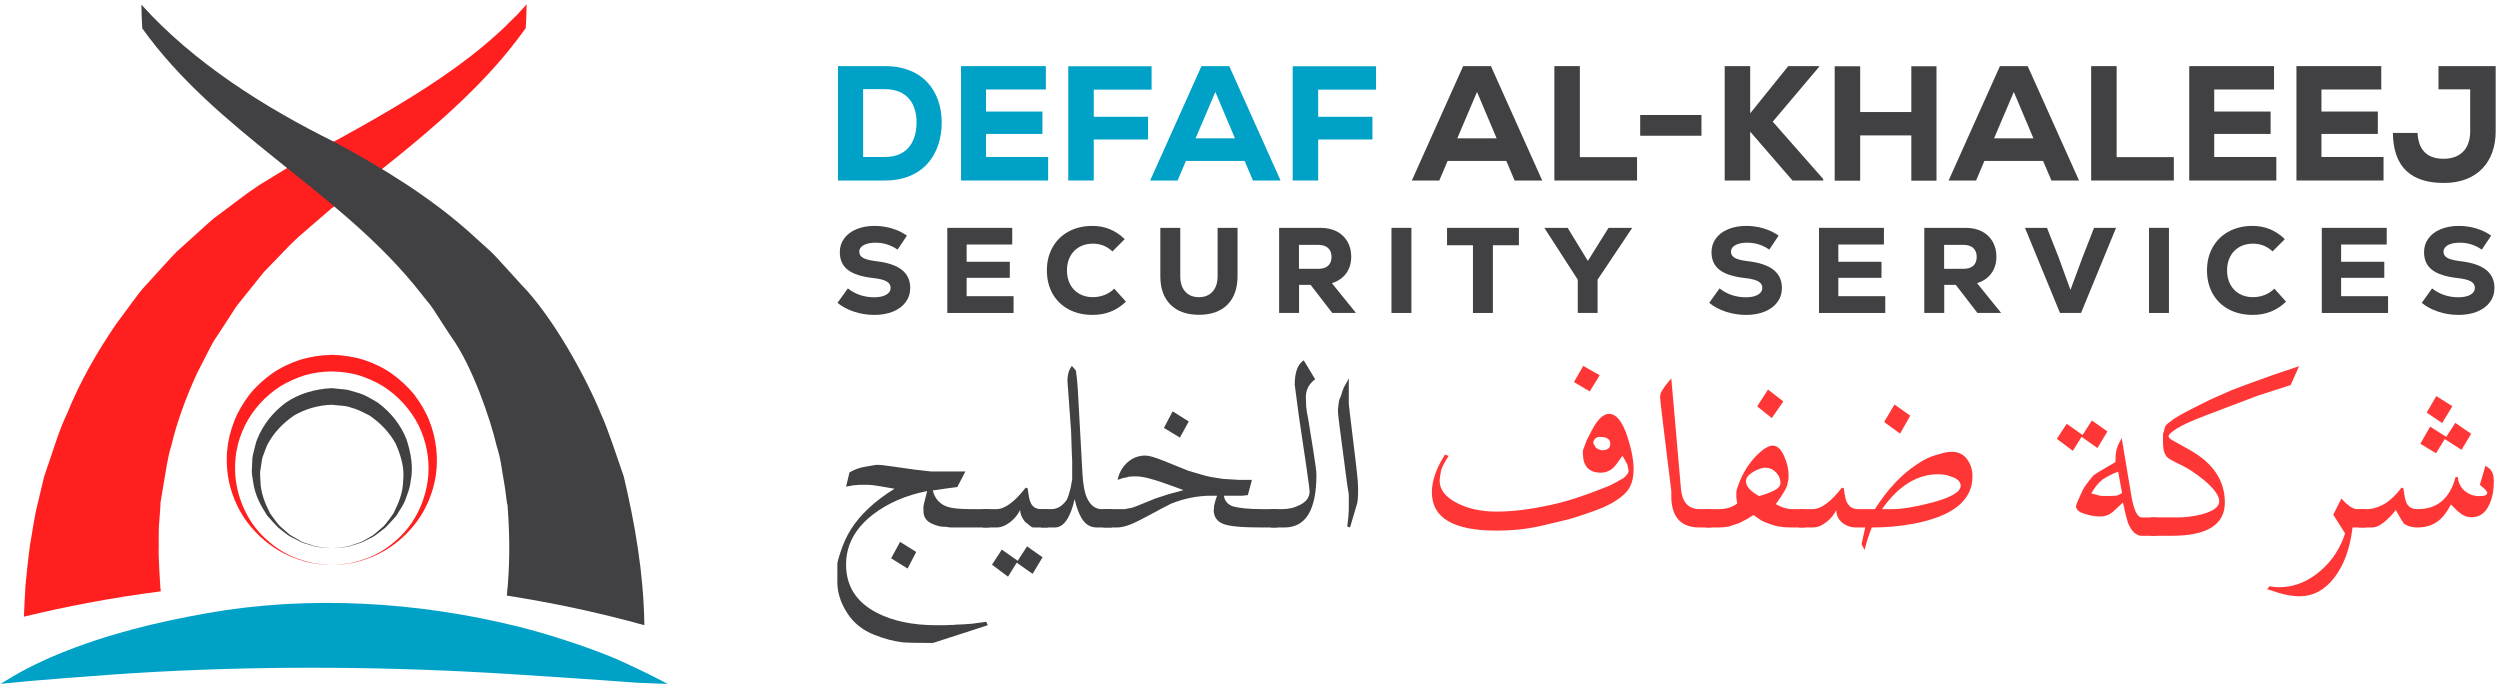
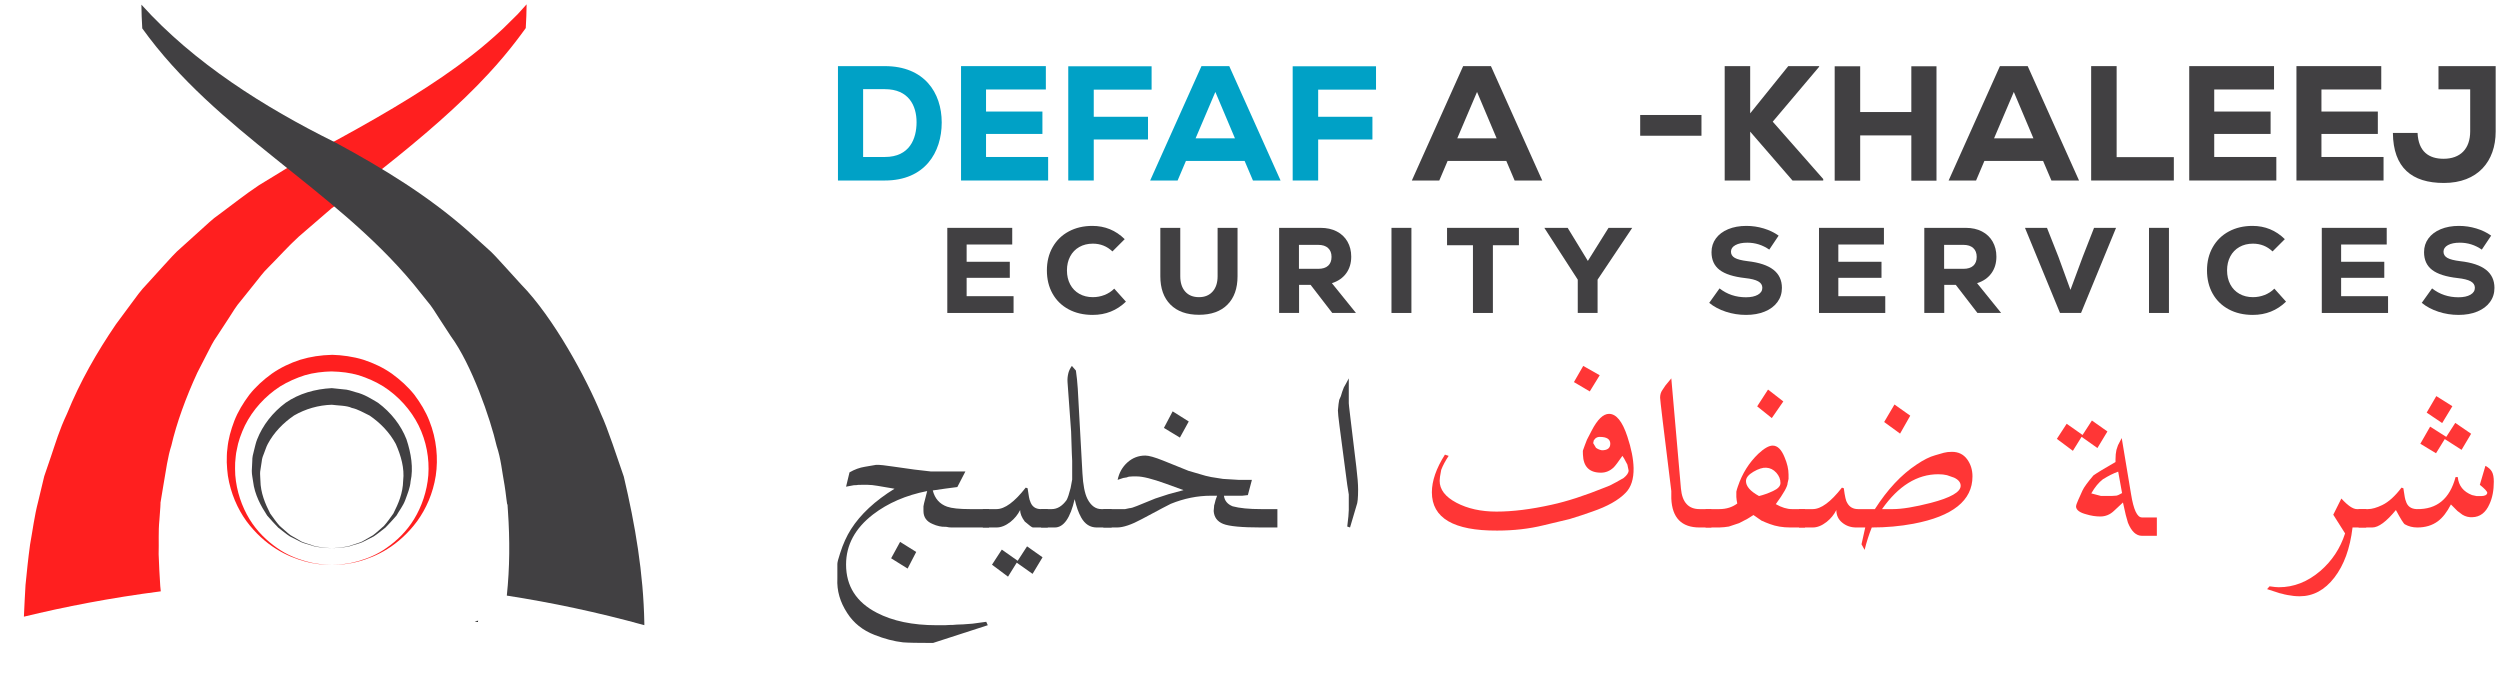
<svg xmlns="http://www.w3.org/2000/svg" width="100%" height="100%" viewBox="0 0 243 67" version="1.1" xml:space="preserve" style="fill-rule:evenodd;clip-rule:evenodd;stroke-linejoin:round;stroke-miterlimit:2;">
  <g transform="matrix(1,0,0,1,-18,-19)">
    <g transform="matrix(1,0,0,1,-25.326,-126.717)">
      <g id="Colour-DarkText" transform="matrix(1,0,0,1,0.326,0.717)">
        <g id="Icon">
          <g transform="matrix(1,0,0,1,94.186,204.941)">
            <path d="M0,-59.52C-0.01,-58.775 -0.029,-58.01 -0.082,-57.213C-0.713,-56.333 -1.426,-55.402 -2.225,-54.451C-2.699,-53.892 -3.197,-53.312 -3.734,-52.744C-6.529,-49.712 -10.127,-46.619 -14.049,-43.516C-14.1,-43.474 -14.162,-43.422 -14.215,-43.381C-14.66,-43.029 -15.104,-42.687 -15.559,-42.336C-16.605,-41.529 -17.66,-40.701 -18.736,-39.853C-18.799,-39.812 -18.871,-39.76 -18.934,-39.708C-18.943,-39.708 -18.953,-39.698 -18.963,-39.687C-20.008,-38.777 -21.074,-37.866 -22.141,-36.946C-23.174,-36.004 -24.105,-34.949 -25.098,-33.956C-25.605,-33.48 -26.01,-32.89 -26.455,-32.353L-27.758,-30.728C-28.223,-30.201 -28.574,-29.601 -28.947,-29.02L-30.076,-27.293C-30.477,-26.744 -30.768,-26.124 -31.078,-25.524C-31.379,-24.924 -31.687,-24.323 -31.998,-23.734C-33.117,-21.314 -34.027,-18.81 -34.533,-16.617C-34.863,-15.634 -35.072,-14.143 -35.299,-12.809C-35.404,-12.199 -35.506,-11.588 -35.6,-10.989C-35.59,-11.009 -35.58,-11.019 -35.58,-11.029L-35.58,-10.999L-35.59,-10.885L-35.6,-10.667L-35.631,-10.243C-35.65,-9.955 -35.672,-9.675 -35.693,-9.384C-35.807,-8.277 -35.732,-7.139 -35.766,-6.075C-35.732,-4.998 -35.672,-3.963 -35.609,-2.971C-35.59,-2.805 -35.566,-2.629 -35.557,-2.463C-40.441,-1.833 -44.9,-0.964 -48.863,0C-48.83,-0.985 -48.758,-2.009 -48.707,-3.064C-48.582,-4.336 -48.449,-5.65 -48.264,-7.006C-48.014,-8.36 -47.85,-9.758 -47.477,-11.185C-47.279,-11.991 -47.084,-12.82 -46.887,-13.648C-46.668,-14.279 -46.453,-14.918 -46.234,-15.561C-45.789,-16.865 -45.438,-18.106 -44.672,-19.73C-43.379,-22.908 -41.766,-25.7 -39.924,-28.41C-39.438,-29.072 -38.951,-29.735 -38.455,-30.396C-37.969,-31.059 -37.492,-31.731 -36.914,-32.321L-35.258,-34.142C-34.699,-34.742 -34.172,-35.374 -33.541,-35.901L-31.73,-37.536C-31.119,-38.073 -30.551,-38.653 -29.877,-39.108C-28.584,-40.06 -27.334,-41.063 -26.02,-41.933C-25.221,-42.419 -24.436,-42.905 -23.65,-43.381C-23.576,-43.422 -23.506,-43.474 -23.434,-43.516C-22.967,-43.794 -22.512,-44.074 -22.047,-44.364C-21.002,-44.933 -19.979,-45.512 -18.943,-46.071L-18.934,-46.071C-18.871,-46.102 -18.818,-46.143 -18.756,-46.174L-18.746,-46.174C-18.58,-46.257 -18.426,-46.34 -18.26,-46.433C-13.314,-49.133 -8.877,-51.792 -5.379,-54.523C-4.252,-55.393 -3.236,-56.282 -2.307,-57.141C-1.801,-57.627 -1.324,-58.103 -0.869,-58.558C-0.57,-58.889 -0.279,-59.21 0,-59.52" style="fill:rgb(255,31,31);fill-rule:nonzero;" />
          </g>
          <g transform="matrix(1,0,0,1,105.629,145.658)">
            <path d="M0,59.903L0,60.109C-4.562,58.848 -9.033,57.907 -13.367,57.234C-13.077,54.514 -13.067,51.799 -13.254,49.071L-13.283,48.646L-13.295,48.43L-13.307,48.315L-13.307,48.285C-13.307,48.886 -13.476,47.095 -13.586,46.505C-13.824,45.233 -13.938,43.924 -14.352,42.698C-14.967,40.027 -16.786,34.773 -18.809,32.022L-19.936,30.293C-20.311,29.715 -20.662,29.114 -21.127,28.587L-22.43,26.962C-30.212,17.595 -41.611,12.128 -48.801,2.101C-48.854,1.304 -48.873,0.539 -48.885,-0.206C-43.78,5.464 -36.902,9.781 -30.199,13.109L-30.189,13.109C-30.105,13.161 -30.035,13.202 -29.953,13.243L-29.939,13.243C-25.407,15.695 -21.04,18.357 -17.154,21.778L-15.344,23.413C-14.713,23.941 -14.186,24.572 -13.625,25.173L-11.971,26.993C-8.835,30.188 -5.609,36.151 -4.211,39.585C-3.568,40.948 -2.605,43.912 -1.996,45.668C-0.885,50.375 -0.087,55.054 0,59.903" style="fill:rgb(65,64,66);fill-rule:nonzero;" />
          </g>
          <g transform="matrix(1,0,0,1,89.139,205.43)">
            <path d="M0,-0.063C0.113,-0.063 0.229,-0.074 0.342,-0.093C0.32,-0.053 0.299,-0.011 0.289,0.03L0,-0.063Z" style="fill-rule:nonzero;" />
          </g>
          <g transform="matrix(1,0,0,1,75.252,179.489)">
            <path d="M0,20.426C0,20.426 0.24,20.412 0.689,20.386C0.916,20.382 1.189,20.339 1.514,20.284C1.84,20.246 2.203,20.155 2.607,20.04C3.408,19.806 4.381,19.442 5.332,18.759C6.285,18.094 7.264,17.181 8.002,15.962C8.738,14.758 9.256,13.261 9.381,11.703C9.496,10.08 9.195,8.407 8.443,6.875C7.684,5.351 6.482,4.017 5.008,3.068C4.262,2.608 3.453,2.251 2.613,1.984C1.738,1.738 0.979,1.64 -0.043,1.614C-0.842,1.632 -1.785,1.737 -2.615,1.982C-3.453,2.251 -4.264,2.603 -5.012,3.064C-6.484,4.014 -7.689,5.347 -8.447,6.873C-8.809,7.635 -9.109,8.451 -9.238,9.243C-9.336,9.626 -9.352,10.074 -9.395,10.492C-9.412,10.868 -9.404,11.295 -9.385,11.687C-9.258,13.277 -8.742,14.752 -8.006,15.964C-7.266,17.181 -6.285,18.096 -5.334,18.761C-4.383,19.442 -3.41,19.806 -2.609,20.04C-2.205,20.155 -1.838,20.246 -1.514,20.284C-1.191,20.339 -0.918,20.382 -0.691,20.386C-0.24,20.412 0,20.426 0,20.426M0,20.426C0,20.426 -0.24,20.416 -0.691,20.396C-0.918,20.398 -1.193,20.36 -1.518,20.309C-1.844,20.275 -2.211,20.192 -2.619,20.08C-3.43,19.857 -4.404,19.502 -5.404,18.87C-6.408,18.245 -7.426,17.347 -8.301,16.162C-9.16,14.97 -9.83,13.465 -10.1,11.768C-10.154,11.337 -10.197,10.923 -10.211,10.452C-10.199,10.024 -10.223,9.61 -10.15,9.137C-10.068,8.201 -9.816,7.313 -9.475,6.416C-9.127,5.525 -8.617,4.685 -8.023,3.891C-7.41,3.111 -6.656,2.43 -5.832,1.833C-4.994,1.248 -4.057,0.798 -3.07,0.479C-2.061,0.175 -1.082,0.028 0.041,0C0.945,0.02 2.105,0.173 3.072,0.478C4.055,0.798 4.998,1.243 5.832,1.829C6.658,2.427 7.41,3.11 8.027,3.886C8.623,4.682 9.131,5.523 9.479,6.414C10.189,8.183 10.355,10.09 10.104,11.751C9.832,13.484 9.162,14.964 8.301,16.162C7.426,17.349 6.406,18.245 5.406,18.87C4.404,19.502 3.428,19.857 2.619,20.082C2.211,20.192 1.844,20.275 1.518,20.309C1.191,20.36 0.918,20.398 0.691,20.396C0.24,20.416 0,20.426 0,20.426" style="fill:rgb(255,31,31);fill-rule:nonzero;" />
          </g>
          <g transform="matrix(1,0,0,1,75.252,182.727)">
            <path d="M0,15.57C0,15.57 0.18,15.549 0.518,15.511C0.848,15.442 1.363,15.495 1.955,15.253C2.252,15.147 2.594,15.064 2.939,14.915C3.27,14.725 3.625,14.521 4.004,14.3C4.355,14.042 4.687,13.713 5.059,13.399C5.387,13.042 5.674,12.611 5.984,12.187C6.471,11.217 6.908,10.233 6.936,8.984C7.078,7.793 6.721,6.561 6.223,5.432C5.627,4.318 4.723,3.382 3.668,2.662C3.088,2.389 2.525,2.04 1.941,1.922C1.471,1.683 0.533,1.695 0,1.615C-1.297,1.653 -2.555,2.015 -3.67,2.658C-4.727,3.381 -5.635,4.313 -6.225,5.43C-6.377,5.701 -6.445,5.988 -6.564,6.266C-6.68,6.54 -6.791,6.822 -6.818,7.164C-6.867,7.487 -6.916,7.806 -6.965,8.122C-6.988,8.352 -6.945,8.7 -6.941,8.98C-6.926,10.178 -6.471,11.248 -5.988,12.189C-5.678,12.611 -5.389,13.044 -5.059,13.399C-4.687,13.713 -4.354,14.042 -4.004,14.3C-3.625,14.521 -3.271,14.725 -2.941,14.915C-2.594,15.064 -2.252,15.147 -1.955,15.253C-1.365,15.495 -0.846,15.442 -0.518,15.511C-0.18,15.549 0,15.57 0,15.57M0,15.57C0,15.57 -0.18,15.553 -0.52,15.523C-0.85,15.461 -1.365,15.525 -1.965,15.293C-2.266,15.196 -2.615,15.119 -2.969,14.973C-3.311,14.799 -3.682,14.612 -4.076,14.41C-4.449,14.172 -4.809,13.858 -5.211,13.555C-5.564,13.206 -5.91,12.801 -6.283,12.387C-6.887,11.466 -7.498,10.365 -7.654,9.061C-7.693,8.723 -7.777,8.445 -7.777,8.039C-7.762,7.719 -7.744,7.398 -7.73,7.071C-7.74,6.752 -7.66,6.404 -7.559,6.045C-7.461,5.695 -7.396,5.311 -7.254,4.973C-6.717,3.607 -5.752,2.365 -4.49,1.425C-3.193,0.52 -1.602,0.08 0,0L1.16,0.121C1.502,0.13 1.916,0.265 2.316,0.392C3.158,0.59 3.814,1.025 4.492,1.423C5.754,2.361 6.723,3.601 7.256,4.971C7.715,6.349 7.941,7.778 7.658,9.057C7.617,9.666 7.35,10.29 7.143,10.868C6.932,11.446 6.551,11.904 6.285,12.389C5.912,12.803 5.564,13.206 5.211,13.557C4.809,13.858 4.447,14.172 4.076,14.412C3.68,14.612 3.311,14.799 2.967,14.975C2.613,15.119 2.268,15.194 1.967,15.293C1.369,15.525 0.85,15.461 0.518,15.523C0.18,15.553 0,15.57 0,15.57" style="fill:rgb(65,64,66);fill-rule:nonzero;" />
          </g>
          <g transform="matrix(1,0,0,1,43.055,203.68)">
-             <path d="M0,7.789C0.827,7.285 1.655,6.779 2.516,6.335C3.503,5.826 4.511,5.355 5.537,4.931C10.249,2.985 15.065,1.809 20.076,0.921C29.998,-0.838 40.551,-0.197 50.311,2.225C53.068,2.909 56.559,4.038 59.236,5.114C60.264,5.527 61.258,6.019 62.26,6.49C63.132,6.9 64.842,7.789 64.842,7.789C64.842,7.789 62.911,7.743 61.947,7.685C60.86,7.619 59.774,7.528 58.688,7.45C55.658,7.234 52.623,7.036 49.592,6.844C38.124,6.119 26.651,6.011 15.176,6.619C12.304,6.771 9,7.019 6.111,7.246C5.028,7.331 3.945,7.418 2.863,7.513C1.908,7.597 0,7.789 0,7.789" style="fill:rgb(0,161,198);fill-rule:nonzero;" />
-           </g>
+             </g>
        </g>
        <g transform="matrix(0.794,0,0,0.794,35.024,20.482)">
          <g transform="matrix(1,0,0,1,115.707,167.798)">
            <path d="M0,8.243L2.661,8.243C5.701,8.243 6.542,6.002 6.542,3.982C6.542,1.961 5.582,-0.059 2.661,-0.059L0,-0.059L0,8.243ZM2.661,-2.88C7.482,-2.88 9.622,0.361 9.622,4.022C9.622,7.682 7.562,11.123 2.661,11.123L-3.08,11.123L-3.08,-2.88L2.661,-2.88Z" style="fill:rgb(0,161,198);fill-rule:nonzero;" />
          </g>
          <g transform="matrix(1,0,0,1,138.356,164.918)">
            <path d="M0,14.003L-10.662,14.003L-10.662,0L-0.28,0L-0.28,2.86L-7.602,2.86L-7.602,5.561L-0.7,5.561L-0.7,8.302L-7.602,8.302L-7.602,11.123L0,11.123L0,14.003Z" style="fill:rgb(0,161,198);fill-rule:nonzero;" />
          </g>
          <g transform="matrix(1,0,0,1,140.82,164.938)">
            <path d="M0,13.983L0,0L10.202,0L10.202,2.86L3.12,2.86L3.12,6.181L9.762,6.181L9.762,8.962L3.12,8.962L3.12,13.983L0,13.983Z" style="fill:rgb(0,161,198);fill-rule:nonzero;" />
          </g>
          <g transform="matrix(1,0,0,1,158.827,175.76)">
            <path d="M0,-7.681L-2.42,-2L2.4,-2L0,-7.681ZM3.581,0.761L-3.601,0.761L-4.621,3.161L-7.981,3.161L-1.7,-10.842L1.701,-10.842L7.982,3.161L4.602,3.161L3.581,0.761Z" style="fill:rgb(0,161,198);fill-rule:nonzero;" />
          </g>
          <g transform="matrix(1,0,0,1,168.293,164.938)">
            <path d="M0,13.983L0,0L10.202,0L10.202,2.86L3.12,2.86L3.12,6.181L9.762,6.181L9.762,8.962L3.12,8.962L3.12,13.983L0,13.983Z" style="fill:rgb(0,161,198);fill-rule:nonzero;" />
          </g>
          <g transform="matrix(1,0,0,1,190.861,175.76)">
            <path d="M0,-7.681L-2.42,-2L2.4,-2L0,-7.681ZM3.582,0.761L-3.6,0.761L-4.621,3.161L-7.98,3.161L-1.699,-10.842L1.701,-10.842L7.982,3.161L4.602,3.161L3.582,0.761Z" style="fill:rgb(65,64,66);fill-rule:nonzero;" />
          </g>
          <g transform="matrix(1,0,0,1,203.449,178.921)">
-             <path d="M0,-14.003L0,-2.861L7.002,-2.861L7.002,0L-3.121,0L-3.121,-14.003L0,-14.003Z" style="fill:rgb(65,64,66);fill-rule:nonzero;" />
-           </g>
+             </g>
          <g transform="matrix(1,0,0,1,0,-15.659)">
            <rect x="210.834" y="186.559" width="7.502" height="2.541" style="fill:rgb(65,64,66);" />
          </g>
          <g transform="matrix(1,0,0,1,232.742,178.841)">
            <path d="M0,-13.843L-5.682,-7.122L0.5,-0.1L0.5,0.08L-3.262,0.08L-8.443,-5.902L-8.443,0.08L-11.563,0.08L-11.563,-13.923L-8.443,-13.923L-8.443,-8.142L-3.781,-13.923L0,-13.923L0,-13.843Z" style="fill:rgb(65,64,66);fill-rule:nonzero;" />
          </g>
          <g transform="matrix(1,0,0,1,244.027,164.938)">
            <path d="M0,14.003L0,8.462L-6.262,8.462L-6.262,14.003L-9.383,14.003L-9.383,0L-6.262,0L-6.262,5.601L0,5.601L0,0L3.08,0L3.08,14.003L0,14.003Z" style="fill:rgb(65,64,66);fill-rule:nonzero;" />
          </g>
          <g transform="matrix(1,0,0,1,256.574,175.76)">
            <path d="M0,-7.681L-2.42,-2L2.4,-2L0,-7.681ZM3.58,0.761L-3.602,0.761L-4.621,3.161L-7.982,3.161L-1.701,-10.842L1.699,-10.842L7.982,3.161L4.602,3.161L3.58,0.761Z" style="fill:rgb(65,64,66);fill-rule:nonzero;" />
          </g>
          <g transform="matrix(1,0,0,1,269.16,178.921)">
            <path d="M0,-14.003L0,-2.861L7.002,-2.861L7.002,0L-3.119,0L-3.119,-14.003L0,-14.003Z" style="fill:rgb(65,64,66);fill-rule:nonzero;" />
          </g>
          <g transform="matrix(1,0,0,1,288.709,164.918)">
            <path d="M0,14.003L-10.662,14.003L-10.662,0L-0.281,0L-0.281,2.86L-7.602,2.86L-7.602,5.561L-0.701,5.561L-0.701,8.302L-7.602,8.302L-7.602,11.123L0,11.123L0,14.003Z" style="fill:rgb(65,64,66);fill-rule:nonzero;" />
          </g>
          <g transform="matrix(1,0,0,1,301.834,164.918)">
            <path d="M0,14.003L-10.662,14.003L-10.662,0L-0.279,0L-0.279,2.86L-7.602,2.86L-7.602,5.561L-0.699,5.561L-0.699,8.302L-7.602,8.302L-7.602,11.123L0,11.123L0,14.003Z" style="fill:rgb(65,64,66);fill-rule:nonzero;" />
          </g>
          <g transform="matrix(1,0,0,1,306,171.04)">
            <path d="M0,2.06C0.1,4.36 1.4,5.221 3.18,5.221C5.221,5.221 6.441,4.02 6.441,1.86L6.441,-3.281L2.561,-3.281L2.561,-6.122L9.561,-6.122L9.561,1.88C9.561,5.541 7.361,8.182 3.221,8.182C-0.701,8.182 -2.98,6.321 -3.021,2.06L0,2.06Z" style="fill:rgb(65,64,66);fill-rule:nonzero;" />
          </g>
        </g>
        <g transform="matrix(0.808,0,0,0.808,31.621,33.414)">
          <g transform="matrix(1,0,0,1,309.097,200.341)">
            <path d="M0,-13.374L-1.228,-11.347L-3.093,-12.604L-1.933,-14.589L0,-13.374ZM2.255,-10.059L1.104,-8.124L-0.917,-9.42L-1.969,-7.715L-3.856,-8.856L-2.676,-10.916L-0.736,-9.684L0.349,-11.368L2.255,-10.059ZM4.984,-4.291C4.984,-3.242 4.81,-2.343 4.461,-1.595C4.013,-0.571 3.326,-0.047 2.404,-0.021C1.979,0.004 1.581,-0.097 1.208,-0.321L0.609,-0.77L-0.175,-1.558C-0.649,-0.634 -1.173,0.041 -1.745,0.466C-2.42,0.965 -3.242,1.215 -4.214,1.215C-4.762,1.215 -5.261,1.09 -5.71,0.84C-5.859,0.765 -6.221,0.191 -6.794,-0.884C-7.94,0.516 -8.887,1.215 -9.635,1.215L-11.281,1.215L-11.281,-0.995L-10.158,-0.995C-9.686,-0.995 -9.111,-1.158 -8.438,-1.482C-7.666,-1.856 -6.894,-2.555 -6.12,-3.579L-5.896,-3.505C-5.772,-2.605 -5.672,-2.093 -5.597,-1.969C-5.423,-1.345 -4.986,-1.02 -4.289,-0.995C-1.871,-0.945 -0.312,-2.231 0.385,-4.853L0.647,-4.853C0.747,-3.811 1.32,-3.089 2.367,-2.682L2.891,-2.568L3.525,-2.568C3.7,-2.568 3.85,-2.6 3.975,-2.661C4.1,-2.724 4.174,-2.817 4.198,-2.942C4.198,-3.117 3.899,-3.442 3.302,-3.916L3.975,-6.201C4.349,-6.001 4.61,-5.764 4.76,-5.489C4.909,-5.214 4.984,-4.814 4.984,-4.291" style="fill:rgb(255,54,54);fill-rule:nonzero;" />
          </g>
          <g transform="matrix(1,0,0,1,298.732,206.348)">
            <path d="M0,-4.792L-1.646,-4.792C-1.944,-2.271 -2.674,-0.262 -3.833,1.237C-4.991,2.734 -6.382,3.483 -8.002,3.483C-8.476,3.483 -8.962,3.433 -9.46,3.334L-9.834,3.259L-10.096,3.185L-10.432,3.109L-10.769,2.997L-11.928,2.623L-11.628,2.286C-11.131,2.36 -10.757,2.397 -10.507,2.397C-8.712,2.397 -7.055,1.748 -5.534,0.45C-4.113,-0.772 -3.117,-2.284 -2.542,-4.081L-3.964,-6.328L-2.991,-8.275C-2.219,-7.426 -1.596,-7.002 -1.122,-7.002L0,-7.002L0,-4.792Z" style="fill:rgb(255,54,54);fill-rule:nonzero;" />
          </g>
          <g transform="matrix(1,0,0,1,290.662,202.556)">
-             <path d="M0,-20.41L-1.025,-18.128L-4.942,-16.872L-11.183,-14.502C-12.951,-13.828 -14.146,-13.284 -14.77,-12.872C-15.393,-12.46 -15.704,-12.166 -15.704,-11.991C-15.704,-11.842 -15.579,-11.692 -15.33,-11.542L-13.123,-10.306C-10.332,-8.731 -8.936,-6.633 -8.936,-4.01C-8.936,-1.337 -11.067,0 -15.33,0L-17.835,0L-17.835,-2.21L-14.582,-2.21C-13.66,-2.21 -12.7,-2.335 -11.703,-2.585C-10.332,-2.959 -9.635,-3.471 -9.609,-4.12C-9.584,-4.768 -10.183,-5.618 -11.403,-6.667C-12.376,-7.466 -13.299,-8.077 -14.17,-8.501C-15.118,-8.951 -15.679,-9.263 -15.854,-9.437C-16.202,-9.787 -16.377,-10.374 -16.377,-11.198L-16.377,-12.209C-16.377,-12.333 -16.339,-12.433 -16.264,-12.509C-16.264,-12.658 -16.239,-12.783 -16.189,-12.884L-16.078,-13.221C-16.003,-13.345 -15.679,-13.619 -15.105,-14.044L-14.17,-14.605L-12.899,-15.28L-10.73,-16.366L-8.113,-17.526L-5.907,-18.35L-3.104,-19.362L0,-20.41Z" style="fill:rgb(255,54,54);fill-rule:nonzero;" />
-           </g>
+             </g>
          <g transform="matrix(1,0,0,1,269.361,195.936)">
            <path d="M0,1.482L-0.467,-1.098C-1.045,-0.892 -1.66,-0.584 -2.313,-0.175C-2.814,0.21 -3.279,0.775 -3.705,1.519L-2.533,1.827L-1.248,1.827L-0.681,1.789C-0.529,1.763 -0.303,1.661 0,1.482M4.185,6.621L2.39,6.621C1.691,6.621 1.13,6.096 0.707,5.046L0.444,4.111L0.108,2.613L-0.977,3.625C-1.449,4.074 -1.998,4.298 -2.621,4.298C-3.169,4.298 -3.73,4.211 -4.303,4.036C-5.076,3.836 -5.487,3.537 -5.537,3.137C-5.537,2.962 -5.45,2.688 -5.275,2.313L-4.752,1.152C-4.578,0.778 -4.142,0.179 -3.443,-0.645C-3.02,-0.945 -2.135,-1.481 -0.789,-2.255L-0.789,-2.555C-0.789,-3.004 -0.752,-3.392 -0.677,-3.716L-0.489,-4.278L-0.041,-5.139L1.081,1.602C1.38,3.474 1.815,4.411 2.39,4.411L4.185,4.411L4.185,6.621Z" style="fill:rgb(255,54,54);fill-rule:nonzero;" />
          </g>
          <g transform="matrix(1,0,0,1,243.881,202.909)">
            <path d="M0,-14.803L-1.226,-12.644L-3.139,-14.041L-1.899,-16.146L0,-14.803ZM6.064,-6.371C6.064,-6.771 5.802,-7.096 5.278,-7.346L4.418,-7.645C4.119,-7.719 3.77,-7.757 3.371,-7.757C0.829,-7.757 -1.427,-6.359 -3.396,-3.563L-2.087,-3.563C-0.99,-3.563 0.53,-3.813 2.475,-4.312C4.867,-4.935 6.064,-5.622 6.064,-6.371M7.485,-7.495C7.485,-4.598 5.116,-2.701 0.381,-1.803C-1.215,-1.503 -2.885,-1.353 -4.63,-1.353C-4.979,-0.48 -5.266,0.42 -5.49,1.343L-5.864,0.669L-5.415,-1.353L-6.499,-1.353C-7.147,-1.353 -7.709,-1.547 -8.182,-1.934C-8.655,-2.322 -8.892,-2.826 -8.892,-3.451C-9.166,-2.901 -9.553,-2.427 -10.052,-2.028C-10.625,-1.578 -11.186,-1.353 -11.733,-1.353L-13.38,-1.353L-13.38,-3.563L-11.733,-3.563C-10.736,-3.563 -9.564,-4.424 -8.219,-6.147L-7.994,-6.073C-7.871,-5.098 -7.733,-4.511 -7.584,-4.312C-7.31,-3.813 -6.873,-3.563 -6.274,-3.563L-4.256,-3.563C-2.735,-5.935 -1.064,-7.719 0.754,-8.918C1.602,-9.492 2.35,-9.866 2.998,-10.041L4.045,-10.342C4.319,-10.416 4.643,-10.453 5.018,-10.453C5.789,-10.453 6.395,-10.159 6.831,-9.574C7.266,-8.987 7.485,-8.294 7.485,-7.495" style="fill:rgb(255,54,54);fill-rule:nonzero;" />
          </g>
          <g transform="matrix(1,0,0,1,228.611,200.128)">
            <path d="M0,-13.735L-1.387,-11.731L-3.145,-13.144L-1.839,-15.163L0,-13.735ZM-0.343,-3.927C-0.343,-4.378 -0.511,-4.789 -0.848,-5.164C-1.184,-5.538 -1.59,-5.738 -2.063,-5.763C-2.487,-5.788 -2.998,-5.625 -3.597,-5.276C-4.194,-4.926 -4.493,-4.551 -4.493,-4.153C-4.493,-3.528 -3.97,-2.928 -2.923,-2.355C-2.4,-2.479 -1.839,-2.678 -1.24,-2.955C-0.643,-3.229 -0.343,-3.553 -0.343,-3.927M2.611,1.428L0.854,1.428C-0.069,1.428 -0.892,1.29 -1.614,1.016L-2.101,0.828L-2.624,0.603C-2.824,0.453 -3.147,0.229 -3.597,-0.071L-4.307,0.379L-5.316,0.904L-6.55,1.315L-7.11,1.39L-7.709,1.428L-9.354,1.428L-9.354,-0.782L-7.709,-0.782C-6.862,-0.782 -6.139,-1.007 -5.54,-1.456L-5.615,-1.868L-5.652,-2.243L-5.652,-2.88L-5.577,-3.178L-5.466,-3.515C-4.942,-5.063 -4.12,-6.375 -2.998,-7.448C-2.301,-8.096 -1.727,-8.422 -1.278,-8.422C-0.705,-8.422 -0.231,-7.96 0.144,-7.037C0.466,-6.288 0.629,-5.588 0.629,-4.938L0.629,-4.415L0.518,-3.927C0.518,-3.528 0.043,-2.678 -0.904,-1.381C-0.207,-0.981 0.442,-0.782 1.041,-0.782L2.611,-0.782L2.611,1.428Z" style="fill:rgb(255,54,54);fill-rule:nonzero;" />
          </g>
          <g transform="matrix(1,0,0,1,219.959,183.618)">
            <path d="M0,17.938L-1.421,17.938C-3.59,17.938 -4.725,16.776 -4.823,14.455L-4.823,13.555L-5.861,5.092C-6.067,3.37 -6.17,2.447 -6.17,2.321C-6.17,1.971 -6.083,1.672 -5.907,1.422L-5.533,0.861L-4.823,0L-3.664,13.256C-3.515,14.904 -2.767,15.728 -1.421,15.728L0,15.728L0,17.938Z" style="fill:rgb(255,54,54);fill-rule:nonzero;" />
          </g>
          <g transform="matrix(1,0,0,1,207.795,192.594)">
            <path d="M0,-1.113C0,-1.662 -0.424,-1.936 -1.271,-1.936C-1.471,-1.936 -1.646,-1.874 -1.795,-1.749L-1.982,-1.524L-2.057,-1.187L-1.72,-0.625C-1.521,-0.475 -1.284,-0.376 -1.01,-0.326C-0.337,-0.326 0,-0.588 0,-1.113M-1.271,-9.351L-2.468,-7.405L-4.374,-8.529L-3.253,-10.475L-1.271,-9.351ZM2.804,1.809C2.828,3.132 2.505,4.131 1.831,4.805C0.984,5.679 -0.35,6.428 -2.169,7.051L-3.478,7.501L-4.898,7.95L-8.039,8.7C-9.759,9.124 -11.616,9.335 -13.61,9.335C-18.845,9.362 -21.462,7.825 -21.462,4.731C-21.462,3.357 -20.938,1.846 -19.892,0.199L-19.443,0.348C-19.843,0.948 -20.142,1.509 -20.34,2.033C-20.465,2.658 -20.527,3.094 -20.527,3.344C-20.527,4.392 -19.854,5.273 -18.509,5.984C-17.163,6.696 -15.555,7.051 -13.686,7.051C-11.741,7.051 -9.534,6.777 -7.067,6.228C-5.223,5.828 -3.065,5.13 -0.599,4.131L-0.038,3.906L0.748,3.493L1.607,3.007C2.006,2.683 2.205,2.383 2.205,2.108L2.056,1.397L1.795,0.909C1.744,0.785 1.632,0.598 1.458,0.348C0.959,1.073 0.61,1.534 0.411,1.734C-0.038,2.158 -0.549,2.37 -1.122,2.37C-2.518,2.37 -3.241,1.647 -3.29,0.199C-3.315,-0.126 -3.304,-0.326 -3.253,-0.401L-3.065,-0.926L-2.805,-1.599L-2.243,-2.685C-1.546,-4.033 -0.849,-4.707 -0.149,-4.707C0.722,-4.707 1.458,-3.796 2.056,-1.974C2.529,-0.551 2.779,0.711 2.804,1.809" style="fill:rgb(255,54,54);fill-rule:nonzero;" />
          </g>
          <g transform="matrix(1,0,0,1,177.46,188.187)">
            <path d="M0,8.798C0,9.798 -0.062,10.435 -0.186,10.709L-0.972,13.368L-1.308,13.255C-1.184,12.282 -1.122,11.62 -1.122,11.27L-1.122,9.398L-1.158,9.173L-1.308,8.237L-2.243,1.122C-2.368,0.173 -2.43,-0.438 -2.43,-0.714L-2.351,-1.499L-2.271,-1.987L-2.073,-2.435L-1.914,-2.96L-1.715,-3.484L-1.439,-3.971L-1.122,-4.57L-1.122,-1.575L-1.084,-1.162L-0.94,0.073L-0.217,6.066C-0.071,7.264 0,8.176 0,8.798" style="fill:rgb(65,64,66);fill-rule:nonzero;" />
          </g>
          <g transform="matrix(1,0,0,1,172.445,187.775)">
-             <path d="M0,7.451C0,11.671 -1.283,13.781 -3.85,13.781L-5.497,13.781L-5.497,11.571L-4.075,11.571C-3.327,11.571 -2.642,11.408 -2.019,11.084C-1.247,10.71 -0.847,10.186 -0.822,9.513C-0.822,9.212 -0.975,8.039 -1.28,5.993L-2.124,0.299L-2.611,-3.409C-2.611,-4.882 -2.25,-5.855 -1.529,-6.33L-0.149,-4.046C-0.922,-3.495 -1.295,-2.747 -1.271,-1.798L-1.233,-0.824L-1.158,-0.151L-0.972,0.823L-0.336,4.792C-0.111,6.191 0,7.077 0,7.451" style="fill:rgb(65,64,66);fill-rule:nonzero;" />
-           </g>
+             </g>
          <g transform="matrix(1,0,0,1,157.086,200.337)">
            <path d="M0,-11.532L-1.065,-9.595L-2.988,-10.758L-1.937,-12.751L0,-11.532ZM10.664,1.219L8.719,1.219C6.375,1.219 4.85,1.075 4.14,0.787C3.429,0.5 3.049,-0.017 2.999,-0.766L3.036,-1.178C3.036,-1.378 3.061,-1.528 3.111,-1.628L3.223,-2.077C3.248,-2.178 3.31,-2.351 3.41,-2.601L2.663,-2.601C1.042,-2.601 -0.566,-2.276 -2.161,-1.628C-2.336,-1.553 -3.495,-0.941 -5.639,0.207C-6.885,0.882 -7.882,1.219 -8.63,1.219L-10.275,1.219L-10.275,-0.991L-7.658,-0.991L-7.134,-1.103C-6.96,-1.103 -6.661,-1.19 -6.237,-1.366L-4.031,-2.264L-2.423,-2.789L-0.628,-3.275L-2.797,-4.062C-4.392,-4.636 -5.54,-4.924 -6.237,-4.924L-6.76,-4.924C-7.084,-4.924 -7.309,-4.886 -7.434,-4.81L-7.882,-4.736L-8.555,-4.511C-8.381,-5.36 -7.989,-6.059 -7.377,-6.608C-6.767,-7.157 -6.049,-7.433 -5.227,-7.433C-4.804,-7.433 -4.093,-7.232 -3.096,-6.834L-0.029,-5.597L2.026,-4.998L2.699,-4.848L4.12,-4.624L5.989,-4.511L7.598,-4.511L7.111,-2.676L6.438,-2.601L4.233,-2.601C4.308,-2.002 4.656,-1.578 5.28,-1.328C6.102,-1.103 7.249,-0.991 8.719,-0.991L10.664,-0.991L10.664,1.219Z" style="fill:rgb(65,64,66);fill-rule:nonzero;" />
          </g>
          <g transform="matrix(1,0,0,1,147.812,182.119)">
            <path d="M0,19.437L-1.795,19.437C-2.593,19.437 -3.216,19.038 -3.664,18.238C-3.989,17.664 -4.25,16.927 -4.45,16.029C-4.973,18.3 -5.771,19.437 -6.843,19.437L-8.488,19.437L-8.488,17.227L-7.217,17.227C-6.543,17.227 -5.945,16.866 -5.422,16.141C-5.272,15.867 -5.111,15.379 -4.936,14.68L-4.749,13.669L-4.749,11.422L-4.792,10.524L-4.878,7.902L-5.309,1.947C-5.335,1.573 -5.297,1.199 -5.198,0.825C-5.123,0.55 -4.986,0.276 -4.786,0L-4.3,0.562C-4.201,1.236 -4.126,1.96 -4.076,2.734L-3.515,12.919C-3.44,14.319 -3.241,15.342 -2.917,15.991C-2.494,16.815 -1.932,17.227 -1.234,17.227L0,17.227L0,19.437Z" style="fill:rgb(65,64,66);fill-rule:nonzero;" />
          </g>
          <g transform="matrix(1,0,0,1,139.498,199.092)">
            <path d="M0,6.05L-1.201,8.043L-3.107,6.696L-4.154,8.38L-6.082,6.941L-4.9,5.124L-2.989,6.471L-1.864,4.733L0,6.05ZM0.631,2.464L-1.164,2.464C-1.264,2.464 -1.587,2.226 -2.136,1.752C-2.509,1.253 -2.697,0.791 -2.697,0.365C-2.971,0.916 -3.357,1.39 -3.855,1.789C-4.429,2.238 -4.99,2.464 -5.538,2.464L-7.184,2.464L-7.184,0.254L-5.538,0.254C-4.542,0.254 -3.37,-0.607 -2.024,-2.33L-1.799,-2.256C-1.674,-1.356 -1.575,-0.844 -1.5,-0.72C-1.301,-0.07 -0.864,0.254 -0.191,0.254L0.631,0.254L0.631,2.464Z" style="fill:rgb(65,64,66);fill-rule:nonzero;" />
          </g>
          <g transform="matrix(1,0,0,1,124.301,204.977)">
            <path d="M0,-0.479L-1.036,1.522L-3.018,0.286L-1.939,-1.689L0,-0.479ZM8.76,-3.421L4.236,-3.421C4.036,-3.421 3.837,-3.447 3.637,-3.497C3.239,-3.497 2.952,-3.521 2.778,-3.572L2.366,-3.684L1.992,-3.833C1.245,-4.133 0.871,-4.658 0.871,-5.407L0.871,-5.968L0.945,-6.343L1.319,-7.804C-1.223,-7.304 -3.392,-6.368 -5.186,-4.996C-7.355,-3.323 -8.439,-1.312 -8.439,1.034C-8.439,3.63 -7.205,5.566 -4.738,6.839C-2.819,7.837 -0.425,8.336 2.441,8.336L3.451,8.336L4.161,8.299L4.423,8.299L4.872,8.262C5.27,8.262 5.905,8.225 6.778,8.15L8.424,7.925L8.61,8.336L2.02,10.471C0.208,10.471 -0.997,10.447 -1.592,10.397C-2.685,10.273 -3.826,9.973 -5.018,9.5C-6.433,8.95 -7.526,8.078 -8.294,6.881C-9.164,5.558 -9.561,4.174 -9.486,2.728L-9.486,0.969C-9.486,0.771 -9.374,0.334 -9.149,-0.338C-8.801,-1.436 -8.365,-2.396 -7.841,-3.219C-6.695,-5.014 -4.952,-6.636 -2.609,-8.083L-4.664,-8.433C-5.117,-8.511 -5.507,-8.552 -5.834,-8.552L-6.589,-8.552C-6.942,-8.552 -7.143,-8.54 -7.193,-8.515C-7.446,-8.515 -7.597,-8.502 -7.646,-8.478L-8.439,-8.329L-8.025,-10.05C-7.421,-10.4 -6.806,-10.625 -6.177,-10.724L-4.857,-10.95L-4.442,-10.95L-3.99,-10.912L-2.868,-10.762L-0.213,-10.387L1.731,-10.163L5.918,-10.163L4.946,-8.285L3.526,-8.1L1.992,-7.878C2.241,-6.896 2.815,-6.246 3.712,-5.926C4.26,-5.73 5.183,-5.631 6.479,-5.631L8.76,-5.631L8.76,-3.421Z" style="fill:rgb(65,64,66);fill-rule:nonzero;" />
          </g>
          <g transform="matrix(1,0,0,1,267.598,191.018)">
            <path d="M0,-1.013L-1.201,0.98L-3.107,-0.367L-4.154,1.317L-6.082,-0.122L-4.9,-1.939L-2.988,-0.592L-1.864,-2.33L0,-1.013Z" style="fill:rgb(255,54,54);fill-rule:nonzero;" />
          </g>
        </g>
        <g transform="matrix(0.68,0,0,0.68,124.027,175.42)">
-           <path d="M5.823,0.278C4.826,0.278 3.867,0.127 2.946,-0.174C2.025,-0.475 1.228,-0.898 0.556,-1.443L2.034,-3.511C3.111,-2.665 4.368,-2.242 5.805,-2.242C6.524,-2.242 7.094,-2.364 7.517,-2.607C7.94,-2.85 8.152,-3.181 8.152,-3.598C8.152,-3.992 7.955,-4.299 7.561,-4.519C7.167,-4.739 6.541,-4.896 5.683,-4.988C4.027,-5.174 2.813,-5.562 2.042,-6.153C1.272,-6.744 0.886,-7.59 0.886,-8.69C0.886,-9.432 1.095,-10.087 1.512,-10.654C1.929,-11.222 2.514,-11.662 3.268,-11.975C4.021,-12.288 4.89,-12.445 5.875,-12.445C6.721,-12.445 7.546,-12.323 8.351,-12.08C9.157,-11.836 9.866,-11.494 10.481,-11.054L9.142,-9.055C8.192,-9.716 7.143,-10.046 5.996,-10.046C5.29,-10.046 4.725,-9.93 4.302,-9.698C3.879,-9.467 3.667,-9.154 3.667,-8.76C3.667,-8.377 3.85,-8.082 4.215,-7.873C4.58,-7.665 5.191,-7.508 6.048,-7.404C7.694,-7.219 8.922,-6.81 9.733,-6.179C10.544,-5.547 10.95,-4.681 10.95,-3.58C10.95,-2.816 10.735,-2.141 10.307,-1.556C9.878,-0.97 9.275,-0.519 8.499,-0.2C7.723,0.119 6.831,0.278 5.823,0.278Z" style="fill:rgb(65,64,66);fill-rule:nonzero;" />
          <path d="M16.251,-12.166L25.532,-12.166L25.532,-9.785L19.014,-9.785L19.014,-7.317L25.185,-7.317L25.185,-5.023L19.014,-5.023L19.014,-2.399L25.723,-2.399L25.723,0L16.251,0L16.251,-12.166Z" style="fill:rgb(65,64,66);fill-rule:nonzero;" />
          <path d="M37.038,0.278C35.729,0.278 34.579,0.012 33.588,-0.521C32.597,-1.054 31.833,-1.802 31.294,-2.764C30.755,-3.725 30.486,-4.832 30.486,-6.083C30.486,-7.335 30.761,-8.444 31.311,-9.412C31.862,-10.379 32.629,-11.127 33.614,-11.654C34.599,-12.181 35.723,-12.445 36.986,-12.445C38.782,-12.445 40.323,-11.813 41.609,-10.55L39.854,-8.795C39.077,-9.536 38.145,-9.907 37.056,-9.907C36.326,-9.907 35.68,-9.748 35.118,-9.429C34.556,-9.11 34.121,-8.661 33.814,-8.082C33.507,-7.503 33.353,-6.836 33.353,-6.083C33.353,-5.33 33.507,-4.664 33.814,-4.084C34.121,-3.505 34.556,-3.056 35.118,-2.737C35.68,-2.419 36.326,-2.259 37.056,-2.259C37.635,-2.259 38.191,-2.364 38.724,-2.572C39.257,-2.781 39.721,-3.082 40.115,-3.476L41.783,-1.616C40.474,-0.353 38.892,0.278 37.038,0.278Z" style="fill:rgb(65,64,66);fill-rule:nonzero;" />
          <path d="M52.229,0.261C50.479,0.261 49.121,-0.223 48.153,-1.191C47.186,-2.158 46.702,-3.511 46.702,-5.249L46.702,-12.166L49.552,-12.166L49.552,-5.249C49.552,-4.322 49.787,-3.592 50.256,-3.059C50.725,-2.526 51.383,-2.259 52.229,-2.259C53.051,-2.259 53.7,-2.526 54.175,-3.059C54.651,-3.592 54.888,-4.322 54.888,-5.249L54.888,-12.166L57.738,-12.166L57.738,-5.249C57.738,-3.511 57.258,-2.158 56.296,-1.191C55.334,-0.223 53.978,0.261 52.229,0.261Z" style="fill:rgb(65,64,66);fill-rule:nonzero;" />
          <path d="M63.683,-12.166L69.609,-12.166C70.49,-12.166 71.261,-11.996 71.921,-11.654C72.582,-11.312 73.091,-10.828 73.451,-10.202C73.81,-9.577 73.989,-8.858 73.989,-8.047C73.989,-7.12 73.749,-6.327 73.268,-5.666C72.787,-5.006 72.106,-4.536 71.226,-4.258L74.667,0L71.278,0L68.184,-4.015L66.533,-4.015L66.533,0L63.683,0L63.683,-12.166ZM69.279,-6.309C69.893,-6.309 70.363,-6.457 70.687,-6.752C71.011,-7.048 71.174,-7.468 71.174,-8.012C71.174,-8.557 71.009,-8.98 70.678,-9.281C70.348,-9.583 69.882,-9.733 69.279,-9.733L66.516,-9.733L66.516,-6.309L69.279,-6.309Z" style="fill:rgb(65,64,66);fill-rule:nonzero;" />
          <rect x="79.742" y="-12.166" width="2.85" height="12.166" style="fill:rgb(65,64,66);fill-rule:nonzero;" />
          <path d="M87.685,-12.166L97.957,-12.166L97.957,-9.681L94.238,-9.681L94.238,0L91.387,0L91.387,-9.681L87.685,-9.681L87.685,-12.166Z" style="fill:rgb(65,64,66);fill-rule:nonzero;" />
          <path d="M106.369,-4.762L101.59,-12.166L104.927,-12.166L107.812,-7.439L110.767,-12.166L114.156,-12.166L109.203,-4.762L109.203,0L106.369,0L106.369,-4.762Z" style="fill:rgb(65,64,66);fill-rule:nonzero;" />
          <path d="M130.424,0.278C129.428,0.278 128.469,0.127 127.548,-0.174C126.627,-0.475 125.83,-0.898 125.158,-1.443L126.635,-3.511C127.713,-2.665 128.97,-2.242 130.407,-2.242C131.125,-2.242 131.696,-2.364 132.119,-2.607C132.542,-2.85 132.753,-3.181 132.753,-3.598C132.753,-3.992 132.556,-4.299 132.162,-4.519C131.768,-4.739 131.143,-4.896 130.285,-4.988C128.628,-5.174 127.415,-5.562 126.644,-6.153C125.873,-6.744 125.488,-7.59 125.488,-8.69C125.488,-9.432 125.697,-10.087 126.114,-10.654C126.531,-11.222 127.116,-11.662 127.869,-11.975C128.623,-12.288 129.492,-12.445 130.476,-12.445C131.322,-12.445 132.148,-12.323 132.953,-12.08C133.758,-11.836 134.468,-11.494 135.082,-11.054L133.744,-9.055C132.794,-9.716 131.745,-10.046 130.598,-10.046C129.891,-10.046 129.326,-9.93 128.903,-9.698C128.481,-9.467 128.269,-9.154 128.269,-8.76C128.269,-8.377 128.452,-8.082 128.817,-7.873C129.182,-7.665 129.793,-7.508 130.65,-7.404C132.296,-7.219 133.524,-6.81 134.335,-6.179C135.146,-5.547 135.552,-4.681 135.552,-3.58C135.552,-2.816 135.337,-2.141 134.909,-1.556C134.48,-0.97 133.877,-0.519 133.101,-0.2C132.325,0.119 131.432,0.278 130.424,0.278Z" style="fill:rgb(65,64,66);fill-rule:nonzero;" />
          <path d="M140.853,-12.166L150.134,-12.166L150.134,-9.785L143.616,-9.785L143.616,-7.317L149.786,-7.317L149.786,-5.023L143.616,-5.023L143.616,-2.399L150.325,-2.399L150.325,0L140.853,0L140.853,-12.166Z" style="fill:rgb(65,64,66);fill-rule:nonzero;" />
          <path d="M155.904,-12.166L161.831,-12.166C162.712,-12.166 163.482,-11.996 164.143,-11.654C164.803,-11.312 165.313,-10.828 165.672,-10.202C166.031,-9.577 166.211,-8.858 166.211,-8.047C166.211,-7.12 165.971,-6.327 165.49,-5.666C165.009,-5.006 164.328,-4.536 163.448,-4.258L166.889,0L163.5,0L160.406,-4.015L158.755,-4.015L158.755,0L155.904,0L155.904,-12.166ZM161.501,-6.309C162.115,-6.309 162.584,-6.457 162.909,-6.752C163.233,-7.048 163.395,-7.468 163.395,-8.012C163.395,-8.557 163.23,-8.98 162.9,-9.281C162.57,-9.583 162.103,-9.733 161.501,-9.733L158.737,-9.733L158.737,-6.309L161.501,-6.309Z" style="fill:rgb(65,64,66);fill-rule:nonzero;" />
          <path d="M170.295,-12.166L173.441,-12.166L175.075,-8.03L176.796,-3.302L178.551,-8.03L180.168,-12.166L183.314,-12.166L178.308,0L175.301,0L170.295,-12.166Z" style="fill:rgb(65,64,66);fill-rule:nonzero;" />
          <rect x="188.024" y="-12.166" width="2.85" height="12.166" style="fill:rgb(65,64,66);fill-rule:nonzero;" />
          <path d="M202.867,0.278C201.557,0.278 200.407,0.012 199.417,-0.521C198.426,-1.054 197.661,-1.802 197.122,-2.764C196.584,-3.725 196.314,-4.832 196.314,-6.083C196.314,-7.335 196.589,-8.444 197.14,-9.412C197.69,-10.379 198.458,-11.127 199.443,-11.654C200.428,-12.181 201.552,-12.445 202.815,-12.445C204.611,-12.445 206.152,-11.813 207.438,-10.55L205.682,-8.795C204.906,-9.536 203.973,-9.907 202.884,-9.907C202.154,-9.907 201.508,-9.748 200.946,-9.429C200.384,-9.11 199.95,-8.661 199.643,-8.082C199.336,-7.503 199.182,-6.836 199.182,-6.083C199.182,-5.33 199.336,-4.664 199.643,-4.084C199.95,-3.505 200.384,-3.056 200.946,-2.737C201.508,-2.419 202.154,-2.259 202.884,-2.259C203.464,-2.259 204.02,-2.364 204.553,-2.572C205.086,-2.781 205.549,-3.082 205.943,-3.476L207.612,-1.616C206.302,-0.353 204.721,0.278 202.867,0.278Z" style="fill:rgb(65,64,66);fill-rule:nonzero;" />
          <path d="M212.722,-12.166L222.003,-12.166L222.003,-9.785L215.485,-9.785L215.485,-7.317L221.655,-7.317L221.655,-5.023L215.485,-5.023L215.485,-2.399L222.194,-2.399L222.194,0L212.722,0L212.722,-12.166Z" style="fill:rgb(65,64,66);fill-rule:nonzero;" />
          <path d="M232.275,0.278C231.278,0.278 230.32,0.127 229.398,-0.174C228.477,-0.475 227.681,-0.898 227.008,-1.443L228.486,-3.511C229.563,-2.665 230.821,-2.242 232.257,-2.242C232.976,-2.242 233.547,-2.364 233.969,-2.607C234.392,-2.85 234.604,-3.181 234.604,-3.598C234.604,-3.992 234.407,-4.299 234.013,-4.519C233.619,-4.739 232.993,-4.896 232.136,-4.988C230.479,-5.174 229.265,-5.562 228.495,-6.153C227.724,-6.744 227.339,-7.59 227.339,-8.69C227.339,-9.432 227.547,-10.087 227.964,-10.654C228.382,-11.222 228.967,-11.662 229.72,-11.975C230.473,-12.288 231.342,-12.445 232.327,-12.445C233.173,-12.445 233.998,-12.323 234.804,-12.08C235.609,-11.836 236.319,-11.494 236.933,-11.054L235.595,-9.055C234.644,-9.716 233.596,-10.046 232.449,-10.046C231.742,-10.046 231.177,-9.93 230.754,-9.698C230.331,-9.467 230.12,-9.154 230.12,-8.76C230.12,-8.377 230.302,-8.082 230.667,-7.873C231.032,-7.665 231.643,-7.508 232.501,-7.404C234.146,-7.219 235.374,-6.81 236.185,-6.179C236.997,-5.547 237.402,-4.681 237.402,-3.58C237.402,-2.816 237.188,-2.141 236.759,-1.556C236.33,-0.97 235.728,-0.519 234.951,-0.2C234.175,0.119 233.283,0.278 232.275,0.278Z" style="fill:rgb(65,64,66);fill-rule:nonzero;" />
        </g>
      </g>
    </g>
  </g>
</svg>